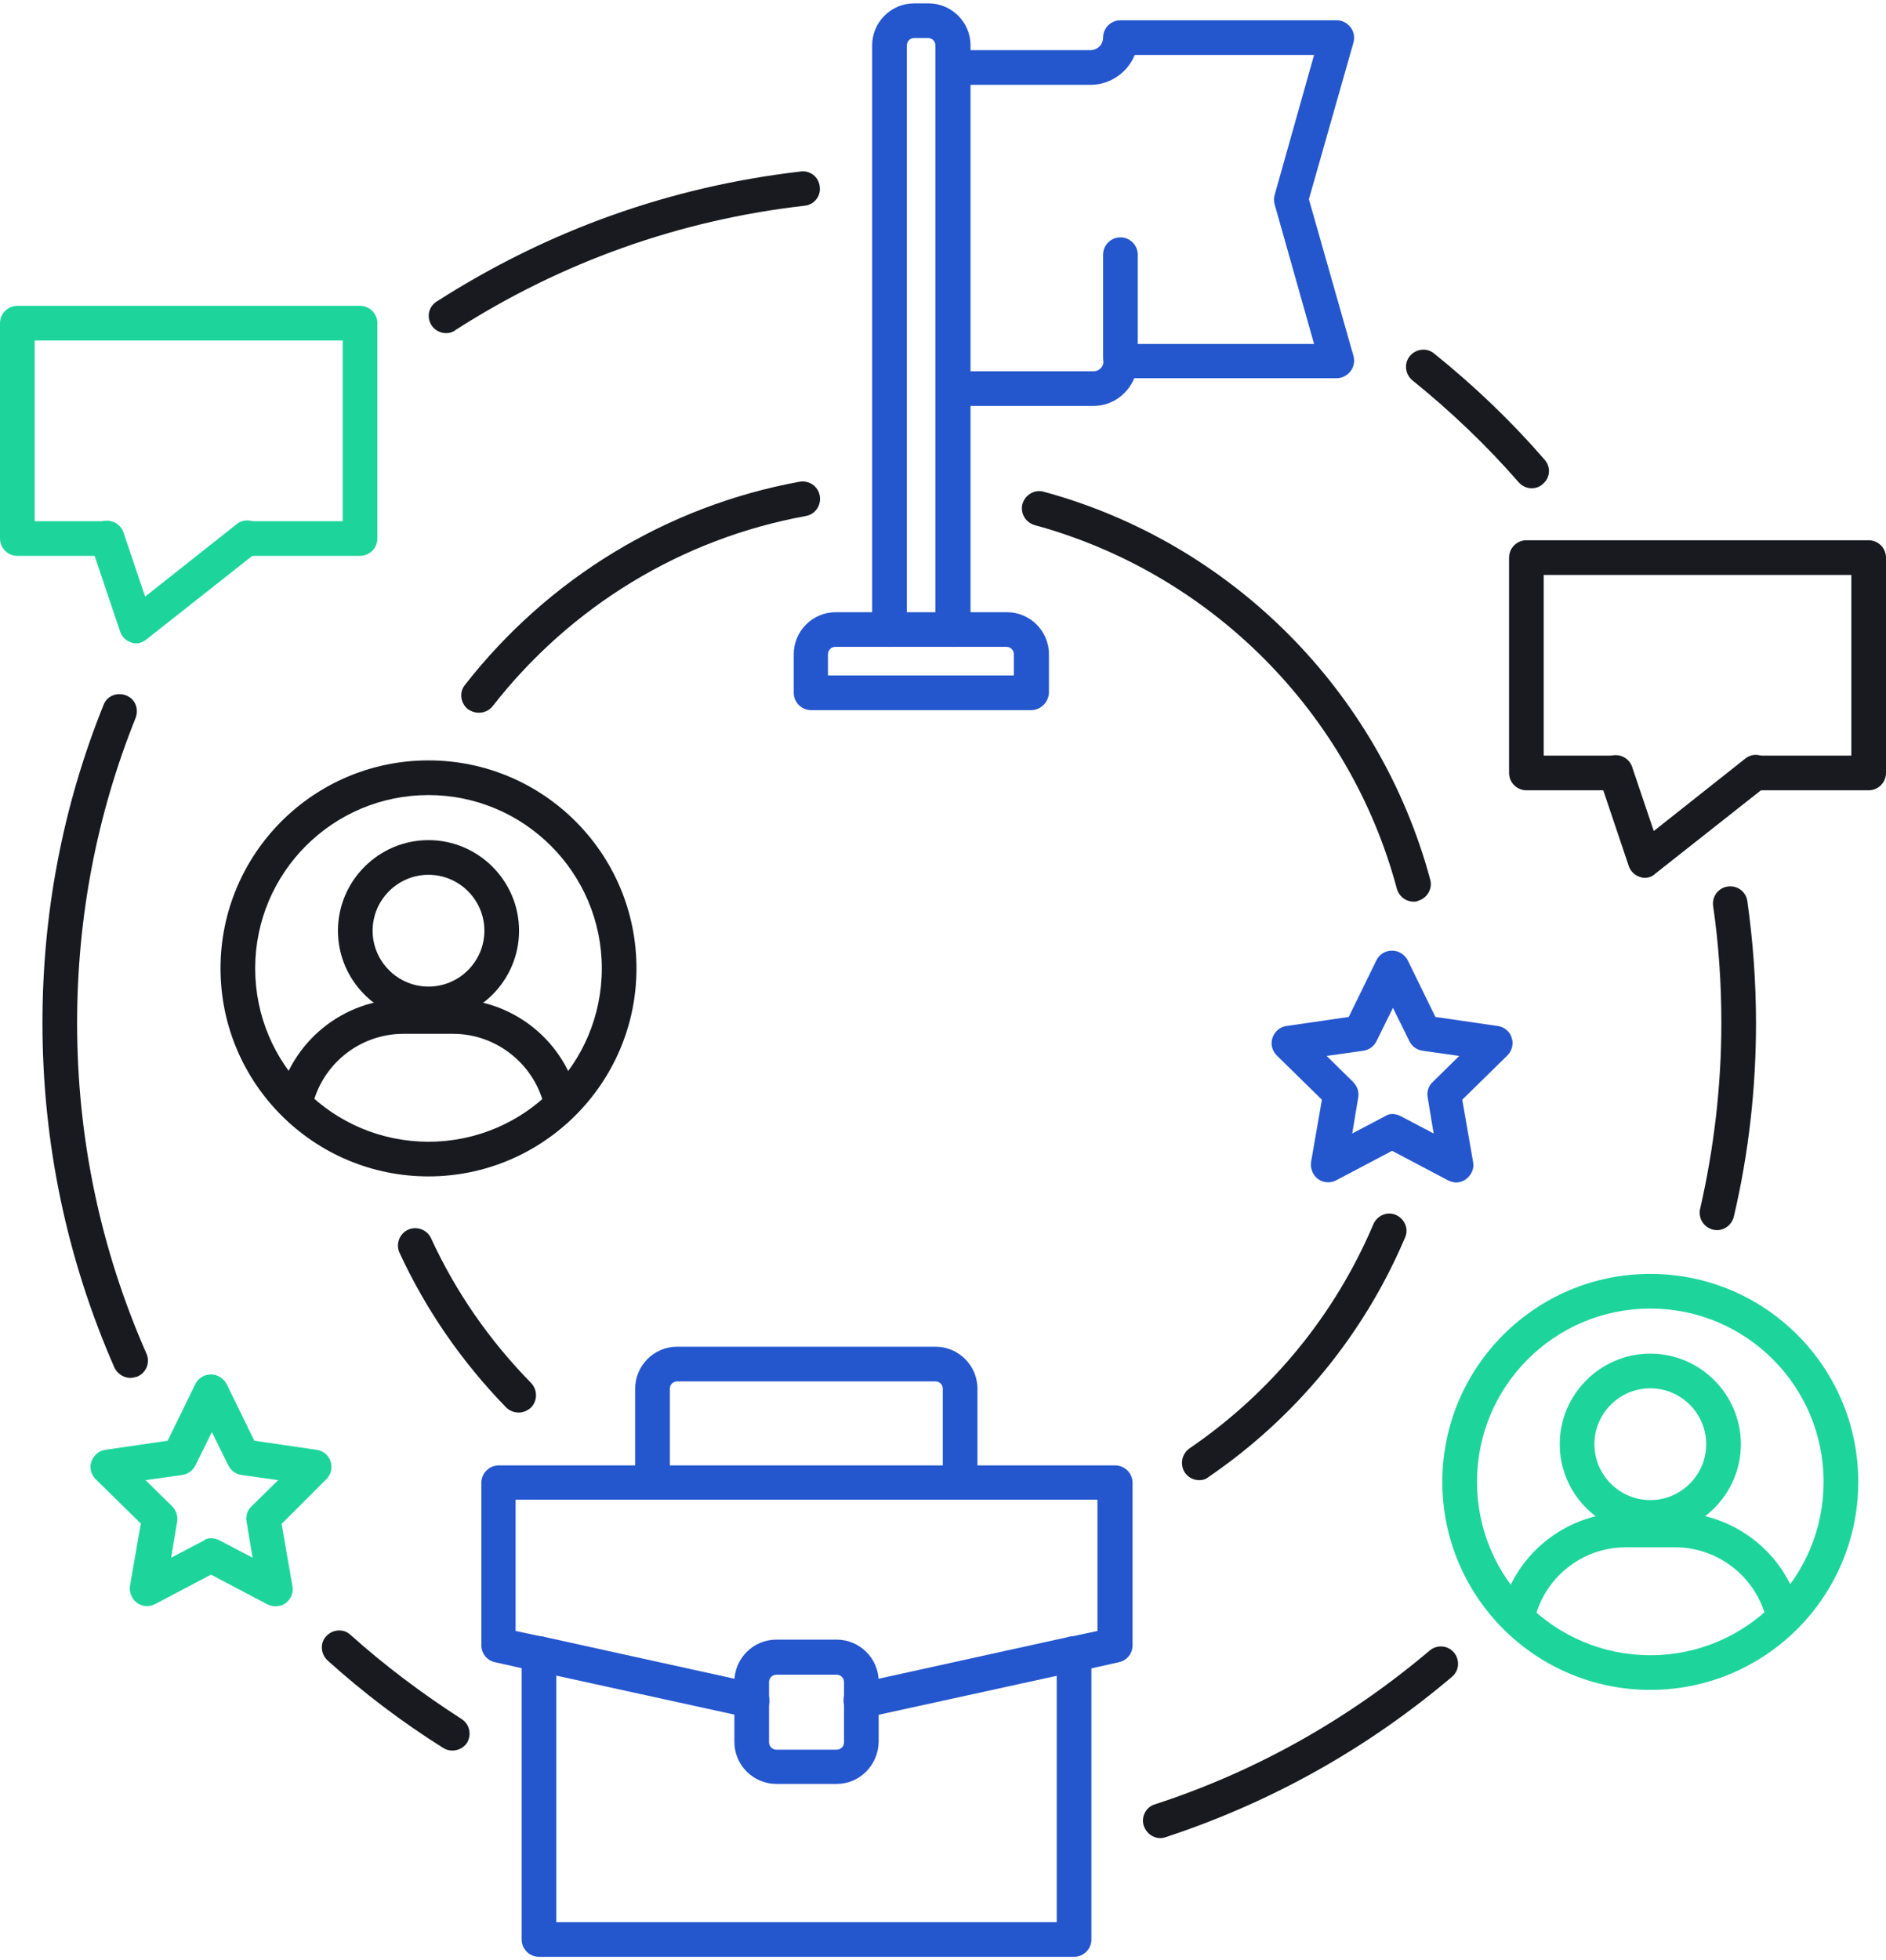
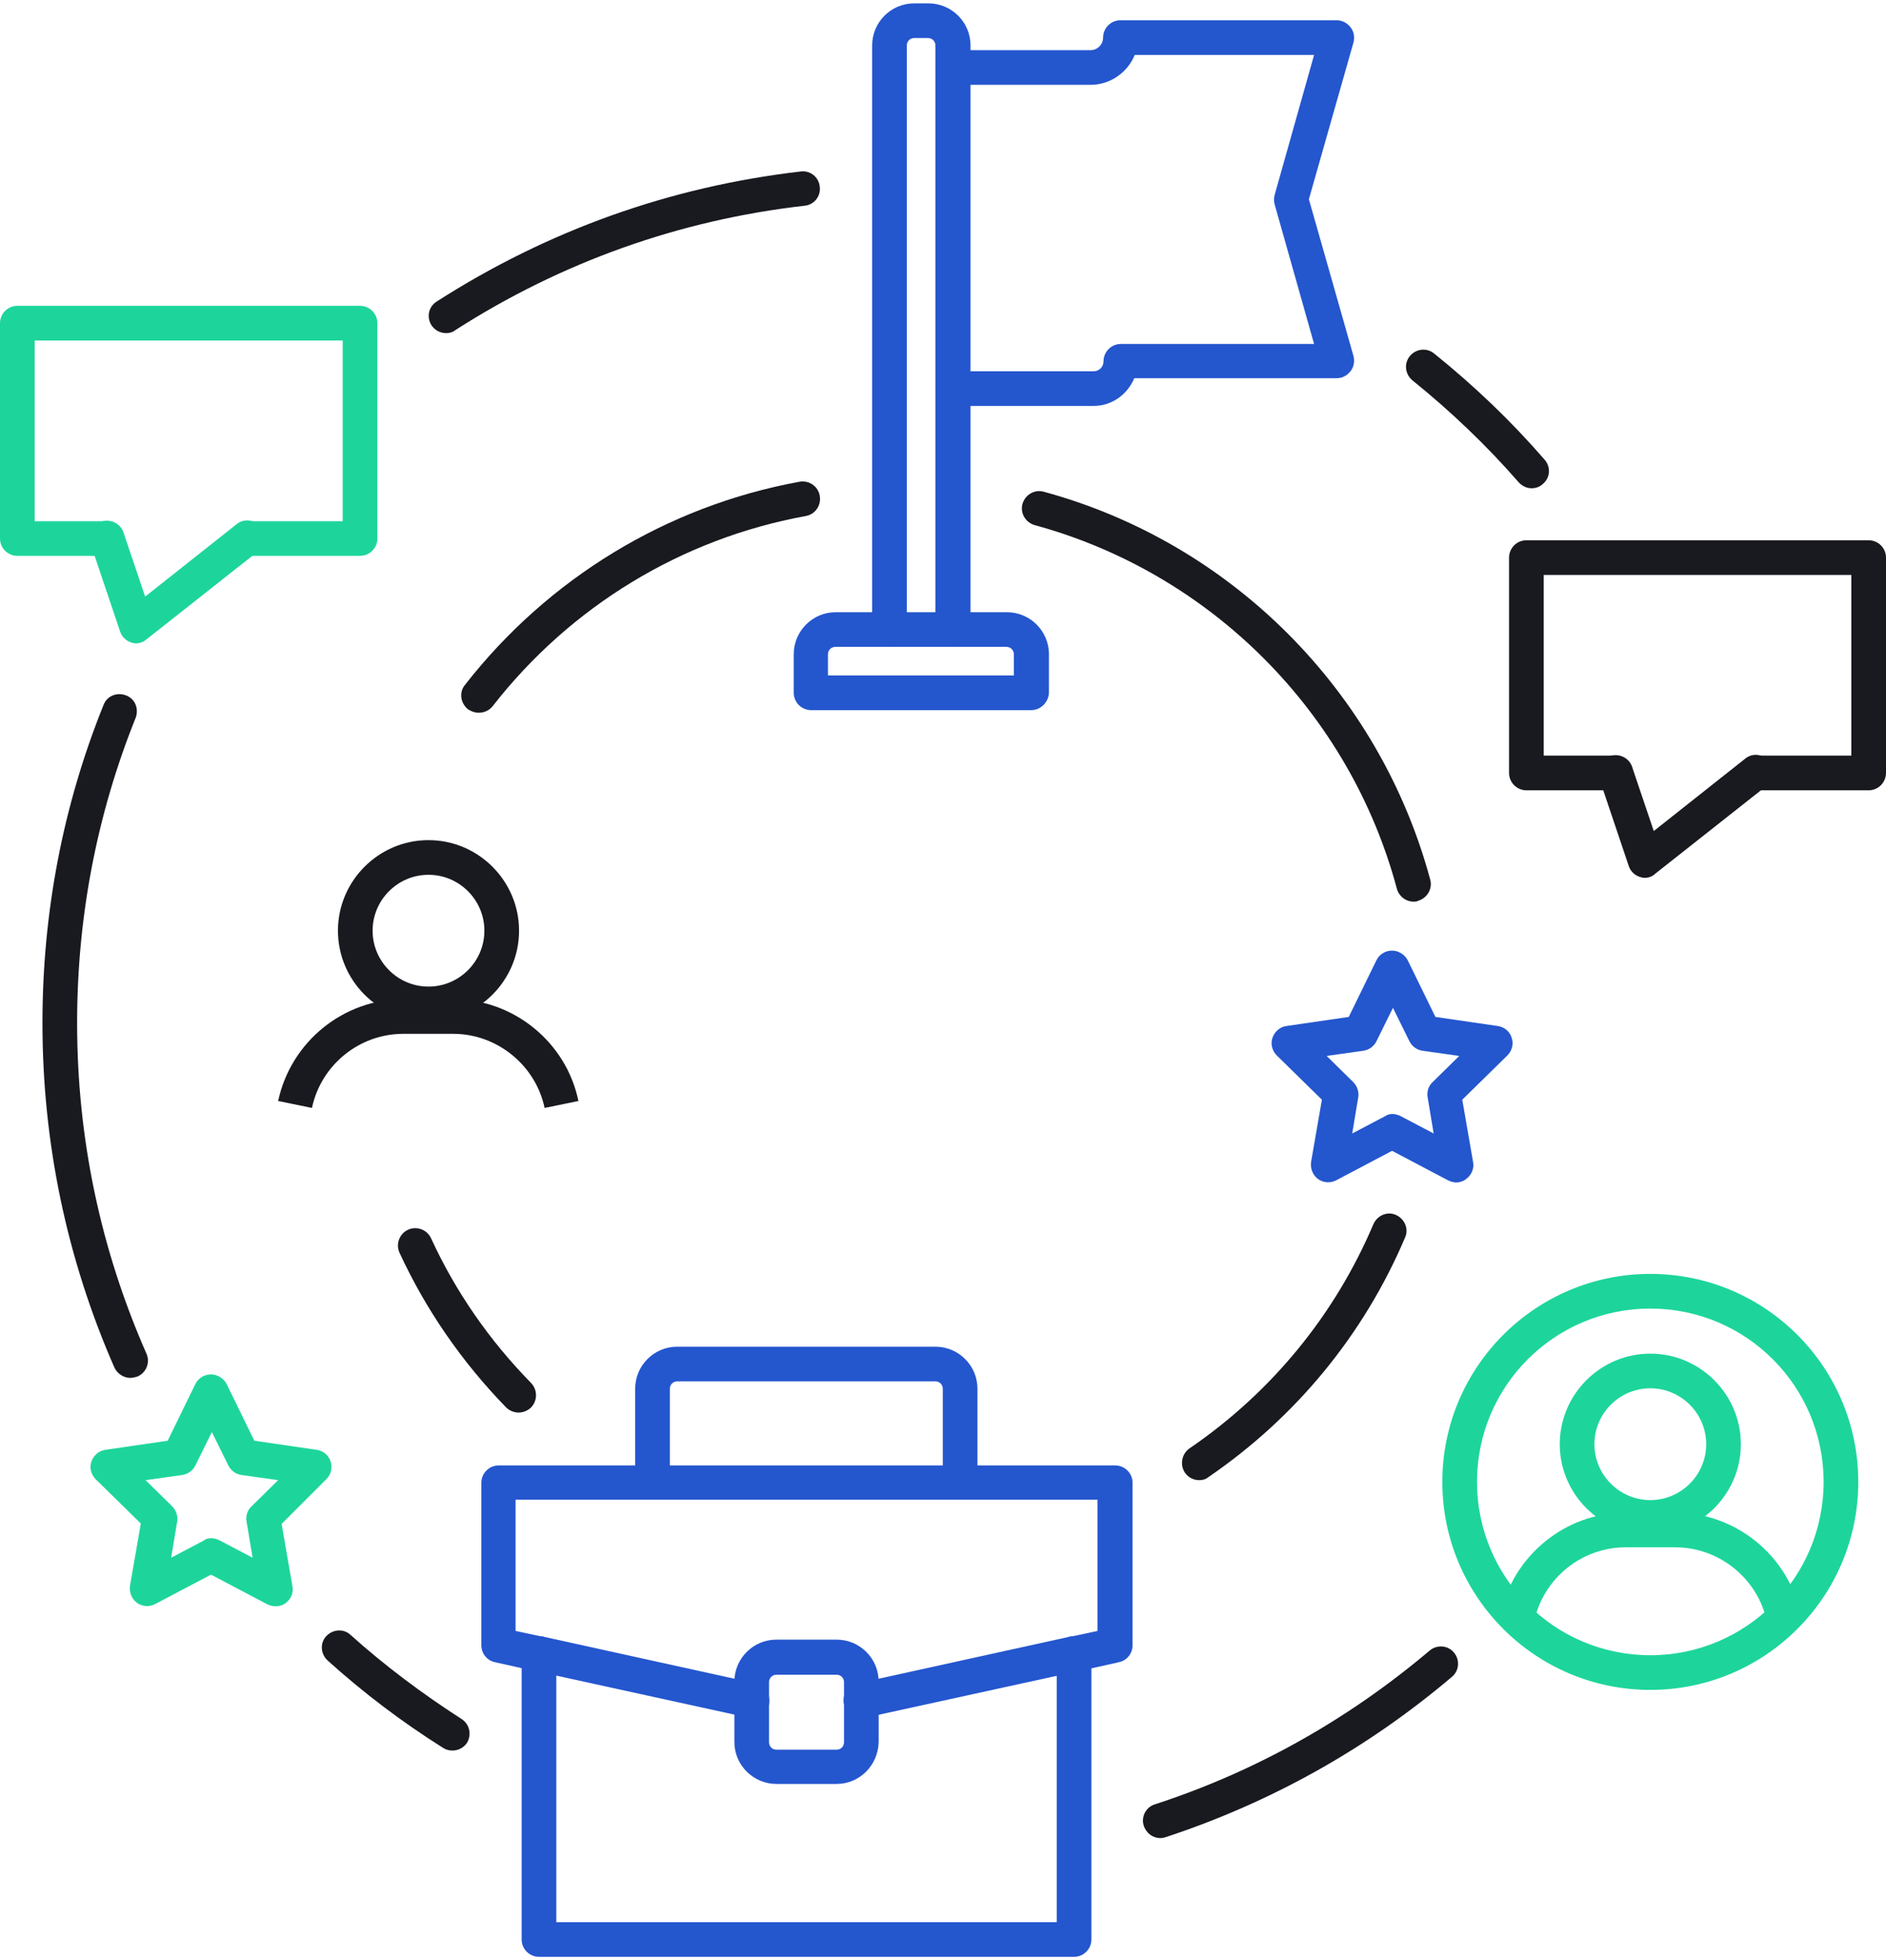
<svg xmlns="http://www.w3.org/2000/svg" width="283" height="294" viewBox="0 0 283 294" fill="none">
  <path d="M71.839 106.903C71.254 106.903 70.734 106.708 70.214 106.383C69.109 105.473 68.848 103.848 69.759 102.743C82.241 86.754 100.054 75.9 119.948 72.26C121.379 72 122.744 72.91 123.004 74.34C123.264 75.77 122.354 77.135 120.924 77.395C102.33 80.775 85.622 90.914 73.919 105.928C73.399 106.578 72.619 106.903 71.839 106.903Z" fill="#191A20" />
  <path d="M179.955 222.01C179.11 222.01 178.33 221.62 177.81 220.905C177.029 219.735 177.289 218.11 178.46 217.265C190.747 208.881 200.304 197.246 206.09 183.597C206.675 182.297 208.171 181.647 209.471 182.232C210.771 182.817 211.421 184.312 210.836 185.612C204.66 200.171 194.453 212.585 181.32 221.555C180.93 221.88 180.475 222.01 179.955 222.01Z" fill="#191A20" />
  <path d="M77.82 211.871C77.17 211.871 76.455 211.611 75.935 211.091C69.303 204.266 63.907 196.467 59.942 187.887C59.356 186.587 59.942 185.027 61.242 184.442C62.542 183.857 64.103 184.442 64.688 185.742C68.393 193.802 73.464 201.081 79.706 207.451C80.681 208.491 80.681 210.116 79.641 211.156C79.12 211.611 78.47 211.871 77.82 211.871Z" fill="#191A20" />
  <path d="M212.136 135.241C210.966 135.241 209.926 134.461 209.601 133.291C202.514 106.838 181.71 85.974 155.25 78.76C153.885 78.37 153.04 76.94 153.43 75.575C153.82 74.21 155.25 73.365 156.616 73.755C184.831 81.424 207 103.718 214.607 131.926C214.997 133.291 214.152 134.721 212.786 135.111C212.591 135.241 212.331 135.241 212.136 135.241Z" fill="#191A20" />
  <path d="M66.963 49.967C66.118 49.967 65.273 49.577 64.753 48.797C63.972 47.562 64.297 46.002 65.533 45.222C82.176 34.563 100.51 27.998 120.143 25.723C121.574 25.528 122.874 26.568 123.004 27.998C123.199 29.428 122.159 30.728 120.728 30.858C101.94 33.003 84.256 39.307 68.328 49.512C67.938 49.837 67.418 49.967 66.963 49.967Z" fill="#191A20" />
-   <path d="M257.645 184.507C256.215 184.507 255.045 183.337 255.045 181.907C255.045 181.712 255.045 181.517 255.11 181.322C257.19 172.223 258.295 162.864 258.295 153.439C258.295 147.59 257.905 141.675 257.06 135.891C256.865 134.461 257.84 133.161 259.27 132.966C260.701 132.771 262.001 133.746 262.196 135.176C263.041 141.155 263.496 147.33 263.496 153.439C263.496 163.254 262.391 173.003 260.181 182.427C259.921 183.597 258.88 184.507 257.645 184.507Z" fill="#191A20" />
  <path d="M67.873 262.567C67.418 262.567 66.898 262.437 66.508 262.177C60.397 258.342 54.546 253.923 49.15 249.048C48.109 248.073 47.979 246.448 48.955 245.408C49.93 244.368 51.555 244.238 52.595 245.213C57.731 249.828 63.387 254.053 69.239 257.822C70.474 258.602 70.799 260.162 70.084 261.397C69.564 262.177 68.718 262.567 67.873 262.567Z" fill="#191A20" />
  <path d="M19.569 206.671C18.594 206.671 17.618 206.086 17.163 205.111C10.012 188.797 6.371 171.378 6.371 153.439C6.371 136.931 9.427 120.877 15.538 105.733C16.058 104.368 17.553 103.783 18.919 104.303C20.284 104.823 20.869 106.318 20.349 107.683C14.498 122.242 11.572 137.645 11.572 153.439C11.572 170.728 15.083 187.367 21.974 203.031C22.559 204.331 21.974 205.891 20.609 206.476C20.284 206.541 19.959 206.671 19.569 206.671Z" fill="#191A20" />
  <path d="M174.104 275.696C172.999 275.696 172.023 274.981 171.633 273.876C171.178 272.511 171.958 271.016 173.324 270.626C188.472 265.687 202.319 257.887 214.542 247.553C215.647 246.643 217.272 246.773 218.182 247.878C219.093 248.983 218.963 250.608 217.857 251.518C205.115 262.307 190.682 270.366 174.884 275.566C174.689 275.631 174.429 275.696 174.104 275.696Z" fill="#191A20" />
  <path d="M229.82 73.235C229.105 73.235 228.389 72.91 227.869 72.325C223.058 66.8 217.662 61.666 211.941 57.051C210.836 56.141 210.641 54.516 211.551 53.411C212.461 52.306 214.087 52.111 215.192 53.021C221.173 57.831 226.764 63.161 231.77 68.945C232.745 70.05 232.615 71.675 231.51 72.585C231.055 73.04 230.405 73.235 229.82 73.235Z" fill="#191A20" />
  <path d="M81.721 166.179C80.356 159.744 74.57 155.064 68.003 155.064H60.527C53.895 155.064 48.174 159.744 46.809 166.179L41.738 165.139C43.623 156.299 51.49 149.865 60.527 149.865H68.003C77.04 149.865 84.972 156.299 86.792 165.139L81.721 166.179Z" fill="#191A20" />
  <path d="M64.297 153.179C56.821 153.179 50.71 147.07 50.71 139.595C50.71 132.121 56.821 126.011 64.297 126.011C71.774 126.011 77.885 132.121 77.885 139.595C77.885 147.07 71.774 153.179 64.297 153.179ZM64.297 131.211C59.682 131.211 55.911 134.981 55.911 139.595C55.911 144.21 59.682 147.98 64.297 147.98C68.913 147.98 72.684 144.21 72.684 139.595C72.684 134.981 68.913 131.211 64.297 131.211Z" fill="#191A20" />
-   <path d="M64.297 176.448C47.069 176.448 33.091 162.474 33.091 145.25C33.091 128.026 47.069 114.052 64.297 114.052C81.526 114.052 95.504 128.026 95.504 145.25C95.504 162.474 81.461 176.448 64.297 176.448ZM64.297 119.252C49.93 119.252 38.292 130.886 38.292 145.25C38.292 159.614 49.93 171.248 64.297 171.248C78.665 171.248 90.302 159.614 90.302 145.25C90.302 130.886 78.6 119.252 64.297 119.252Z" fill="#191A20" />
  <path d="M265.122 243.198C263.756 236.764 257.97 232.084 251.404 232.084H243.927C237.296 232.084 231.575 236.764 230.21 243.198L225.139 242.158C227.024 233.319 234.891 226.885 243.927 226.885H251.404C260.441 226.885 268.372 233.319 270.193 242.158L265.122 243.198Z" fill="#1DD59B" />
  <path d="M247.633 230.199C240.157 230.199 234.046 224.09 234.046 216.615C234.046 209.141 240.157 203.031 247.633 203.031C255.11 203.031 261.221 209.141 261.221 216.615C261.221 224.09 255.11 230.199 247.633 230.199ZM247.633 208.231C243.017 208.231 239.247 212 239.247 216.615C239.247 221.23 243.017 224.999 247.633 224.999C252.249 224.999 256.02 221.23 256.02 216.615C256.02 212 252.249 208.231 247.633 208.231Z" fill="#1DD59B" />
  <path d="M247.633 253.468C230.405 253.468 216.427 239.493 216.427 222.27C216.427 205.046 230.405 191.072 247.633 191.072C264.861 191.072 278.839 205.046 278.839 222.27C278.839 239.493 264.861 253.468 247.633 253.468ZM247.633 196.271C233.265 196.271 221.628 207.906 221.628 222.27C221.628 236.634 233.265 248.268 247.633 248.268C262.001 248.268 273.638 236.634 273.638 222.27C273.638 207.906 262.001 196.271 247.633 196.271Z" fill="#1DD59B" />
  <path d="M161.166 293.505H80.876C79.445 293.505 78.275 292.335 78.275 290.905V248.008C78.275 246.578 79.445 245.408 80.876 245.408C82.306 245.408 83.476 246.578 83.476 248.008V288.305H158.566V248.008C158.566 246.578 159.736 245.408 161.166 245.408C162.597 245.408 163.767 246.578 163.767 248.008V290.905C163.767 292.335 162.597 293.505 161.166 293.505Z" fill="#2456CE" />
  <path d="M144.068 224.87C142.638 224.87 141.468 223.7 141.468 222.27V208.296C141.468 207.711 141.012 207.191 140.362 207.191H101.615C101.03 207.191 100.51 207.646 100.51 208.296V222.27C100.51 223.7 99.339 224.87 97.909 224.87C96.479 224.87 95.309 223.7 95.309 222.27V208.296C95.309 204.851 98.104 201.991 101.615 201.991H140.362C143.808 201.991 146.669 204.786 146.669 208.296V222.27C146.669 223.7 145.498 224.87 144.068 224.87Z" fill="#2456CE" />
  <path d="M129.18 257.627C128.01 257.627 126.905 256.782 126.645 255.612C126.32 254.182 127.23 252.818 128.66 252.493L160.581 245.473C160.646 245.473 160.646 245.473 160.711 245.473L164.677 244.628V224.934H77.365V244.628L81.331 245.473C81.396 245.473 81.396 245.473 81.461 245.473L113.382 252.493C114.812 252.818 115.657 254.182 115.397 255.612C115.072 257.042 113.707 257.887 112.277 257.627L80.486 250.673C80.421 250.673 80.421 250.673 80.356 250.673L74.244 249.308C73.074 249.048 72.229 248.008 72.229 246.773V222.4C72.229 220.97 73.399 219.8 74.829 219.8H167.342C168.773 219.8 169.943 220.97 169.943 222.4V246.773C169.943 248.008 169.098 249.048 167.928 249.308L161.816 250.673C161.751 250.673 161.751 250.673 161.686 250.673L129.895 257.627C129.57 257.562 129.375 257.627 129.18 257.627Z" fill="#2456CE" />
  <path d="M125.539 267.572H116.503C113.057 267.572 110.196 264.777 110.196 261.267V252.233C110.196 248.788 112.992 245.928 116.503 245.928H125.539C128.985 245.928 131.846 248.723 131.846 252.233V261.267C131.781 264.777 128.985 267.572 125.539 267.572ZM116.503 251.193C115.918 251.193 115.397 251.648 115.397 252.298V261.332C115.397 261.917 115.853 262.437 116.503 262.437H125.539C126.125 262.437 126.645 261.982 126.645 261.332V252.298C126.645 251.713 126.19 251.193 125.539 251.193H116.503Z" fill="#2456CE" />
  <path d="M164.092 60.886H142.963C141.533 60.886 140.362 59.716 140.362 58.286C140.362 56.856 141.533 55.686 142.963 55.686H164.092C164.937 55.686 165.587 55.036 165.587 54.191C165.587 52.761 166.757 51.592 168.188 51.592H197.183L191.267 30.663C191.137 30.208 191.137 29.688 191.267 29.233L197.183 8.239H170.268C169.228 10.839 166.627 12.724 163.637 12.724H142.963C141.533 12.724 140.362 11.554 140.362 10.124C140.362 8.694 141.533 7.524 142.963 7.524H163.637C164.677 7.524 165.522 6.68 165.522 5.64C165.522 4.21 166.692 3.04 168.123 3.04H200.564C201.409 3.04 202.124 3.43 202.644 4.08C203.165 4.73 203.295 5.575 203.099 6.355L196.403 29.883L203.099 53.411C203.295 54.191 203.165 55.036 202.644 55.686C202.124 56.336 201.409 56.726 200.564 56.726H170.203C169.163 59.196 166.822 60.886 164.092 60.886Z" fill="#2456CE" />
  <path d="M142.963 97.023C141.532 97.023 140.362 95.853 140.362 94.424V6.809C140.362 6.224 139.907 5.705 139.257 5.705H137.177C136.591 5.705 136.071 6.16 136.071 6.809V94.424C136.071 95.853 134.901 97.023 133.471 97.023C132.041 97.023 130.87 95.853 130.87 94.424V6.809C130.87 3.365 133.666 0.505 137.177 0.505H139.322C142.768 0.505 145.628 3.3 145.628 6.809V94.424C145.563 95.853 144.393 97.023 142.963 97.023Z" fill="#2456CE" />
  <path d="M154.73 106.513H121.704C120.273 106.513 119.103 105.343 119.103 103.913V98.128C119.103 94.683 121.899 91.824 125.409 91.824H151.089C154.535 91.824 157.396 94.618 157.396 98.128V103.913C157.331 105.343 156.16 106.513 154.73 106.513ZM124.304 101.313H152.13V98.128C152.13 97.543 151.674 97.023 151.024 97.023H125.344C124.759 97.023 124.239 97.478 124.239 98.128V101.313H124.304Z" fill="#2456CE" />
-   <path d="M168.123 56.271C166.692 56.271 165.522 55.101 165.522 53.671V38.202C165.522 36.773 166.692 35.602 168.123 35.602C169.553 35.602 170.723 36.773 170.723 38.202V53.736C170.723 55.101 169.553 56.271 168.123 56.271Z" fill="#2456CE" />
  <path d="M54.026 83.374H37.057C35.627 83.374 34.457 82.204 34.457 80.774C34.457 79.344 35.627 78.175 37.057 78.175H51.425V51.072H5.201V78.175H15.993C17.423 78.175 18.594 79.344 18.594 80.774C18.594 82.204 17.423 83.374 15.993 83.374H2.601C1.17 83.374 0 82.204 0 80.774V48.472C0 47.042 1.17 45.872 2.601 45.872H54.026C55.456 45.872 56.626 47.042 56.626 48.472V80.774C56.626 82.204 55.456 83.374 54.026 83.374Z" fill="#1DD59B" />
  <path d="M20.414 96.503C20.154 96.503 19.894 96.438 19.699 96.373C18.919 96.113 18.268 95.528 18.009 94.683L13.588 81.554C13.133 80.189 13.848 78.695 15.213 78.24C16.578 77.785 18.073 78.5 18.529 79.865L21.779 89.484L35.497 78.629C36.602 77.72 38.227 77.915 39.138 79.085C40.048 80.189 39.853 81.879 38.682 82.724L22.039 95.853C21.519 96.308 20.934 96.503 20.414 96.503Z" fill="#1DD59B" />
  <path d="M280.399 118.537H263.431C262.001 118.537 260.831 117.367 260.831 115.937C260.831 114.507 262.001 113.337 263.431 113.337H277.799V86.234H231.64V113.337H242.432C243.862 113.337 245.033 114.507 245.033 115.937C245.033 117.367 243.862 118.537 242.432 118.537H229.039C227.609 118.537 226.439 117.367 226.439 115.937V83.634C226.439 82.204 227.609 81.034 229.039 81.034H280.399C281.83 81.034 283 82.204 283 83.634V115.937C283 117.367 281.83 118.537 280.399 118.537Z" fill="#191A20" />
  <path d="M246.788 131.666C246.528 131.666 246.268 131.601 246.073 131.536C245.293 131.276 244.643 130.691 244.383 129.846L239.962 116.717C239.507 115.352 240.222 113.857 241.587 113.402C242.952 112.947 244.448 113.662 244.903 115.027L248.153 124.646L261.871 113.792C262.976 112.882 264.601 113.077 265.512 114.247C266.422 115.352 266.227 117.042 265.057 117.887L248.413 131.016C247.958 131.471 247.373 131.666 246.788 131.666Z" fill="#191A20" />
  <path d="M218.507 177.358C218.117 177.358 217.662 177.228 217.272 177.033L208.886 172.613L200.499 177.033C199.654 177.488 198.549 177.423 197.768 176.838C196.988 176.253 196.598 175.278 196.728 174.303L198.354 164.944L191.592 158.314C190.877 157.599 190.617 156.559 190.942 155.649C191.267 154.739 192.047 154.024 193.022 153.894L202.384 152.53L206.545 144.015C207 143.105 207.91 142.585 208.886 142.585C209.861 142.585 210.771 143.17 211.226 144.015L215.387 152.53L224.749 153.894C225.724 154.024 226.569 154.739 226.829 155.649C227.154 156.559 226.894 157.599 226.179 158.314L219.418 164.944L221.043 174.303C221.238 175.278 220.783 176.253 220.003 176.838C219.613 177.163 219.028 177.358 218.507 177.358ZM208.951 167.089C209.341 167.089 209.796 167.219 210.186 167.414L215.127 170.013L214.217 164.554C214.087 163.709 214.347 162.864 214.997 162.279L218.963 158.379L213.436 157.599C212.591 157.469 211.876 156.949 211.486 156.169L209.016 151.165L206.545 156.169C206.155 156.949 205.44 157.469 204.595 157.599L199.069 158.379L203.034 162.279C203.62 162.864 203.945 163.709 203.815 164.554L202.904 170.013L207.845 167.414C208.105 167.219 208.495 167.089 208.951 167.089Z" fill="#2456CE" />
  <path d="M41.283 240.924C40.893 240.924 40.438 240.794 40.048 240.599L31.661 236.179L23.274 240.599C22.429 241.053 21.324 240.989 20.544 240.404C19.764 239.819 19.374 238.844 19.504 237.869L21.129 228.509L14.368 221.88C13.653 221.165 13.393 220.125 13.718 219.215C14.043 218.305 14.823 217.59 15.798 217.46L25.16 216.095L29.321 207.581C29.776 206.671 30.686 206.151 31.661 206.151C32.636 206.151 33.547 206.736 34.002 207.581L38.162 216.095L47.524 217.46C48.499 217.59 49.345 218.305 49.605 219.215C49.93 220.125 49.67 221.165 48.955 221.88L42.258 228.574L43.883 237.934C44.079 238.909 43.623 239.884 42.843 240.469C42.388 240.794 41.868 240.924 41.283 240.924ZM31.726 230.719C32.116 230.719 32.571 230.849 32.961 231.044L37.902 233.644L36.992 228.184C36.862 227.339 37.122 226.494 37.772 225.91L41.738 222.01L36.212 221.23C35.367 221.1 34.652 220.58 34.262 219.8L31.791 214.795L29.321 219.8C28.931 220.58 28.215 221.1 27.37 221.23L21.844 222.01L25.81 225.91C26.395 226.494 26.72 227.339 26.59 228.184L25.68 233.644L30.621 231.044C30.881 230.784 31.336 230.719 31.726 230.719Z" fill="#1DD59B" />
</svg>